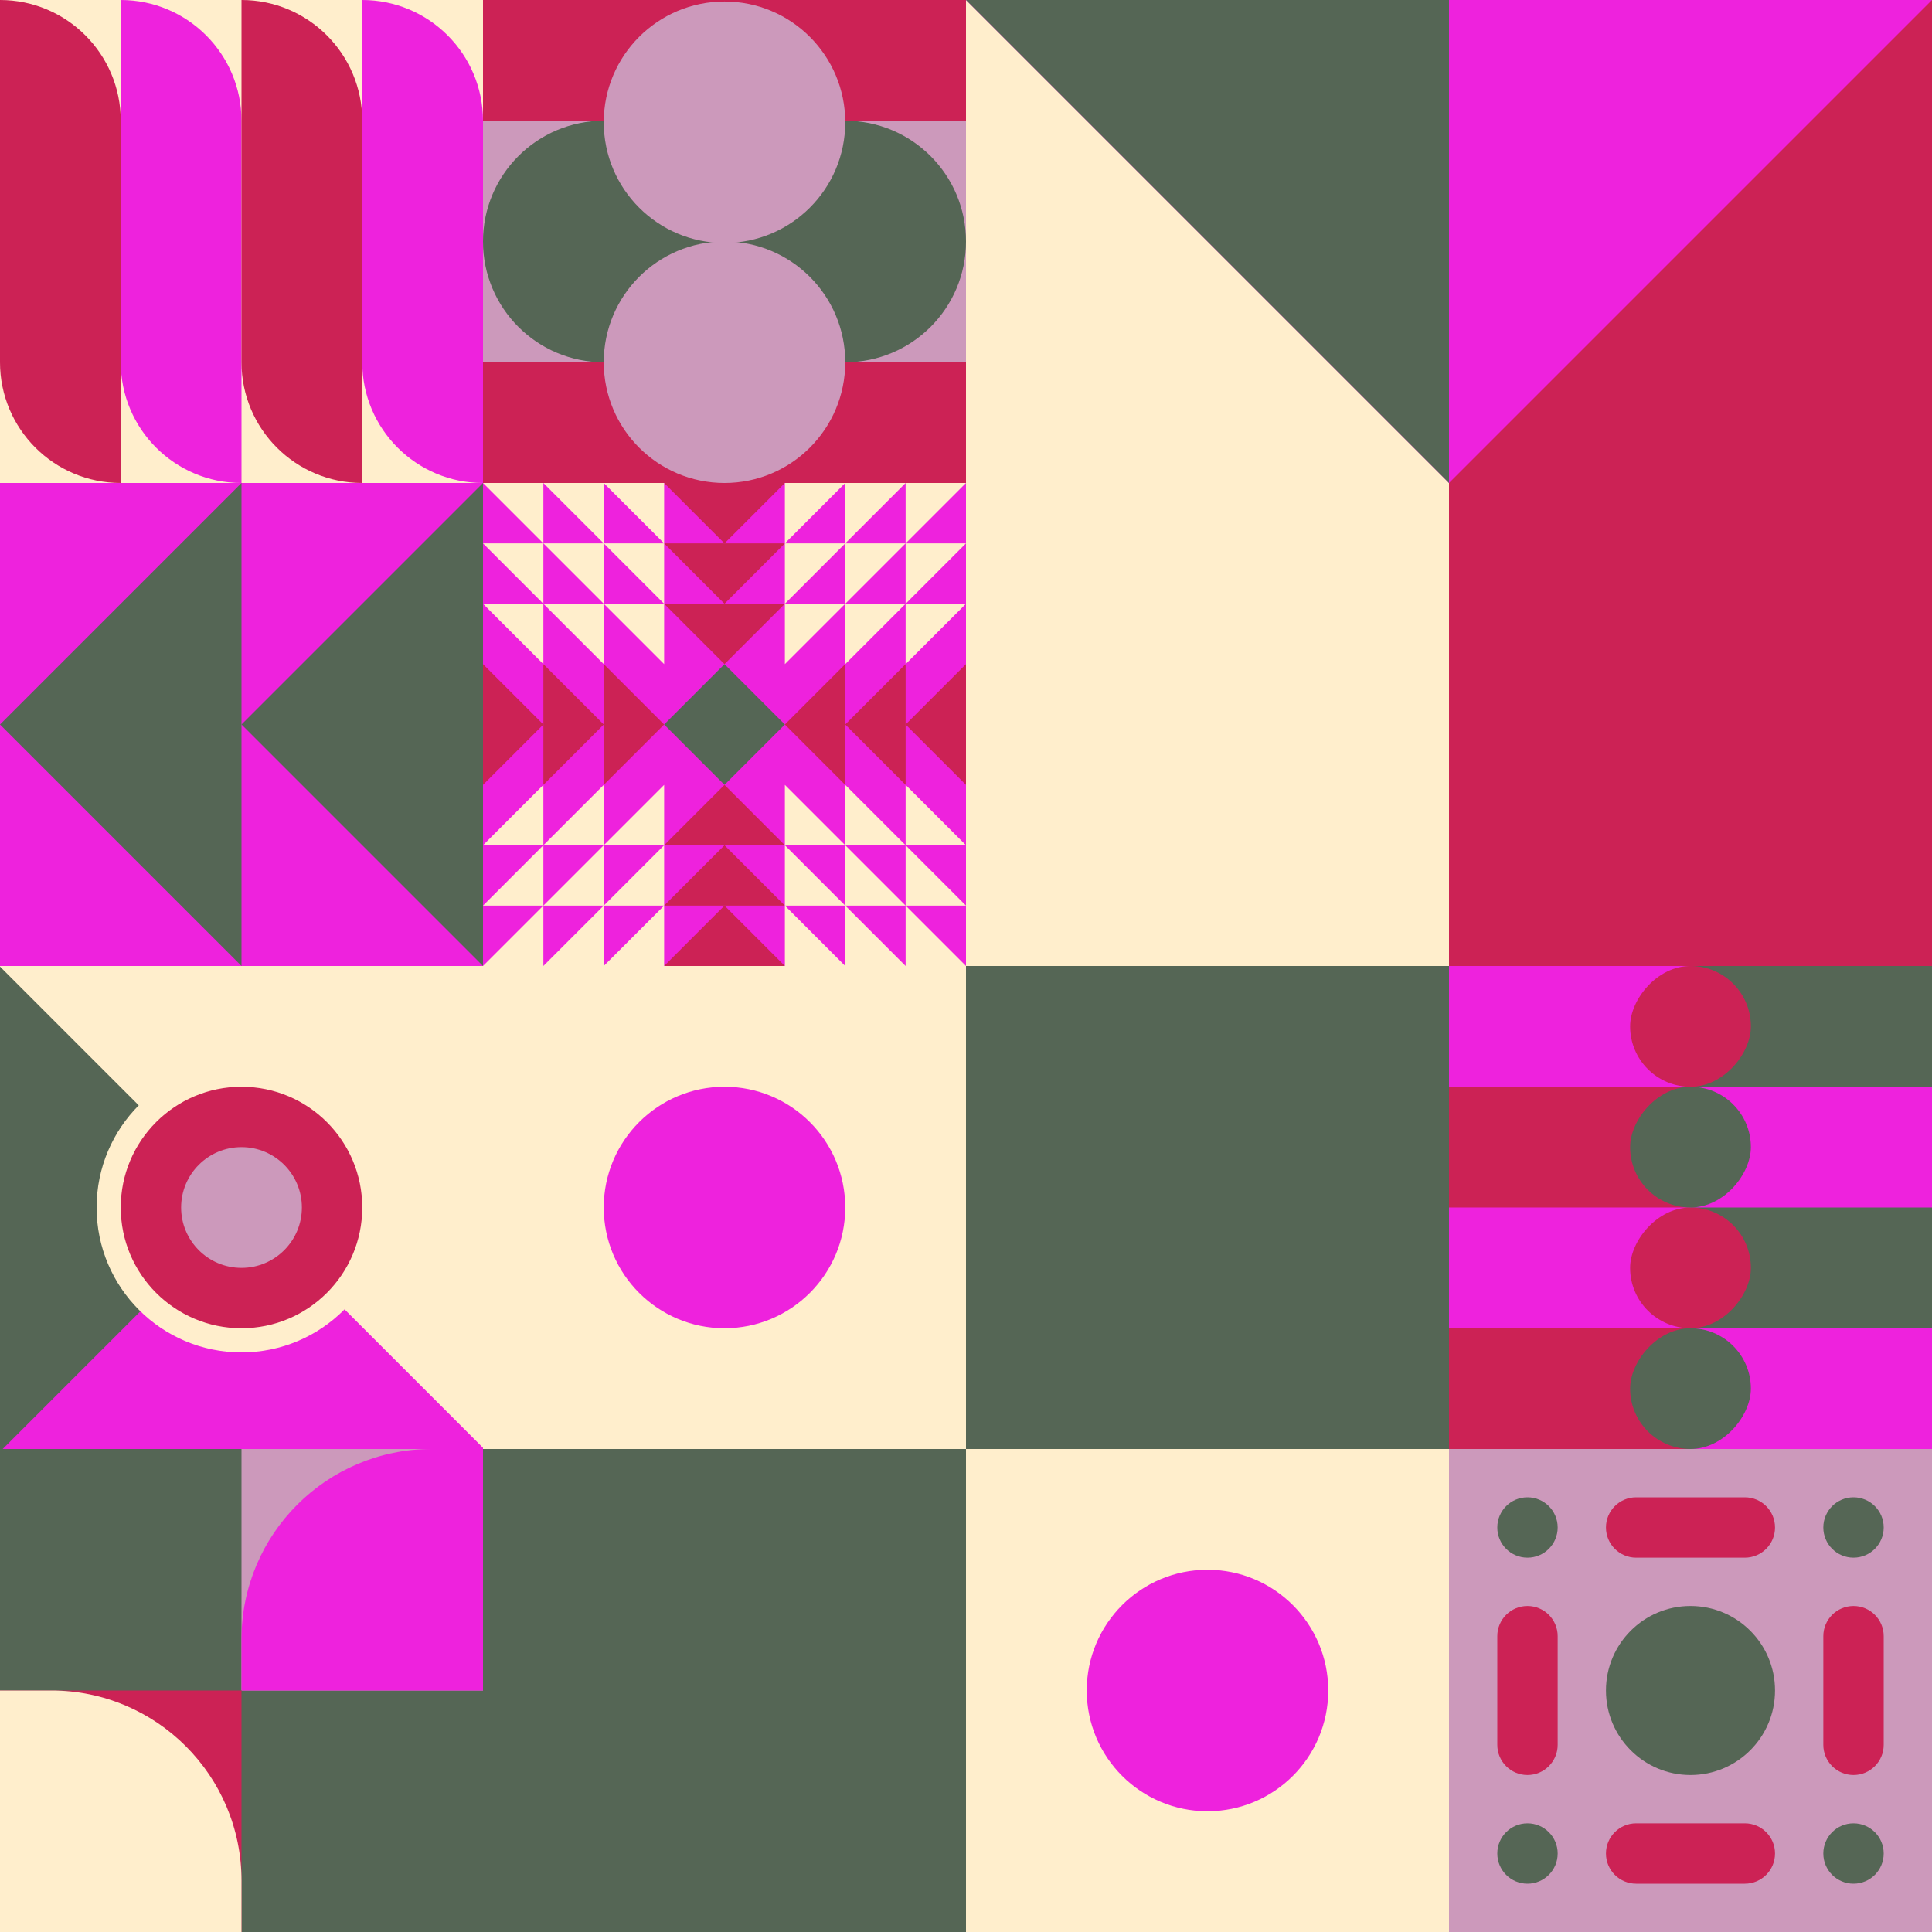
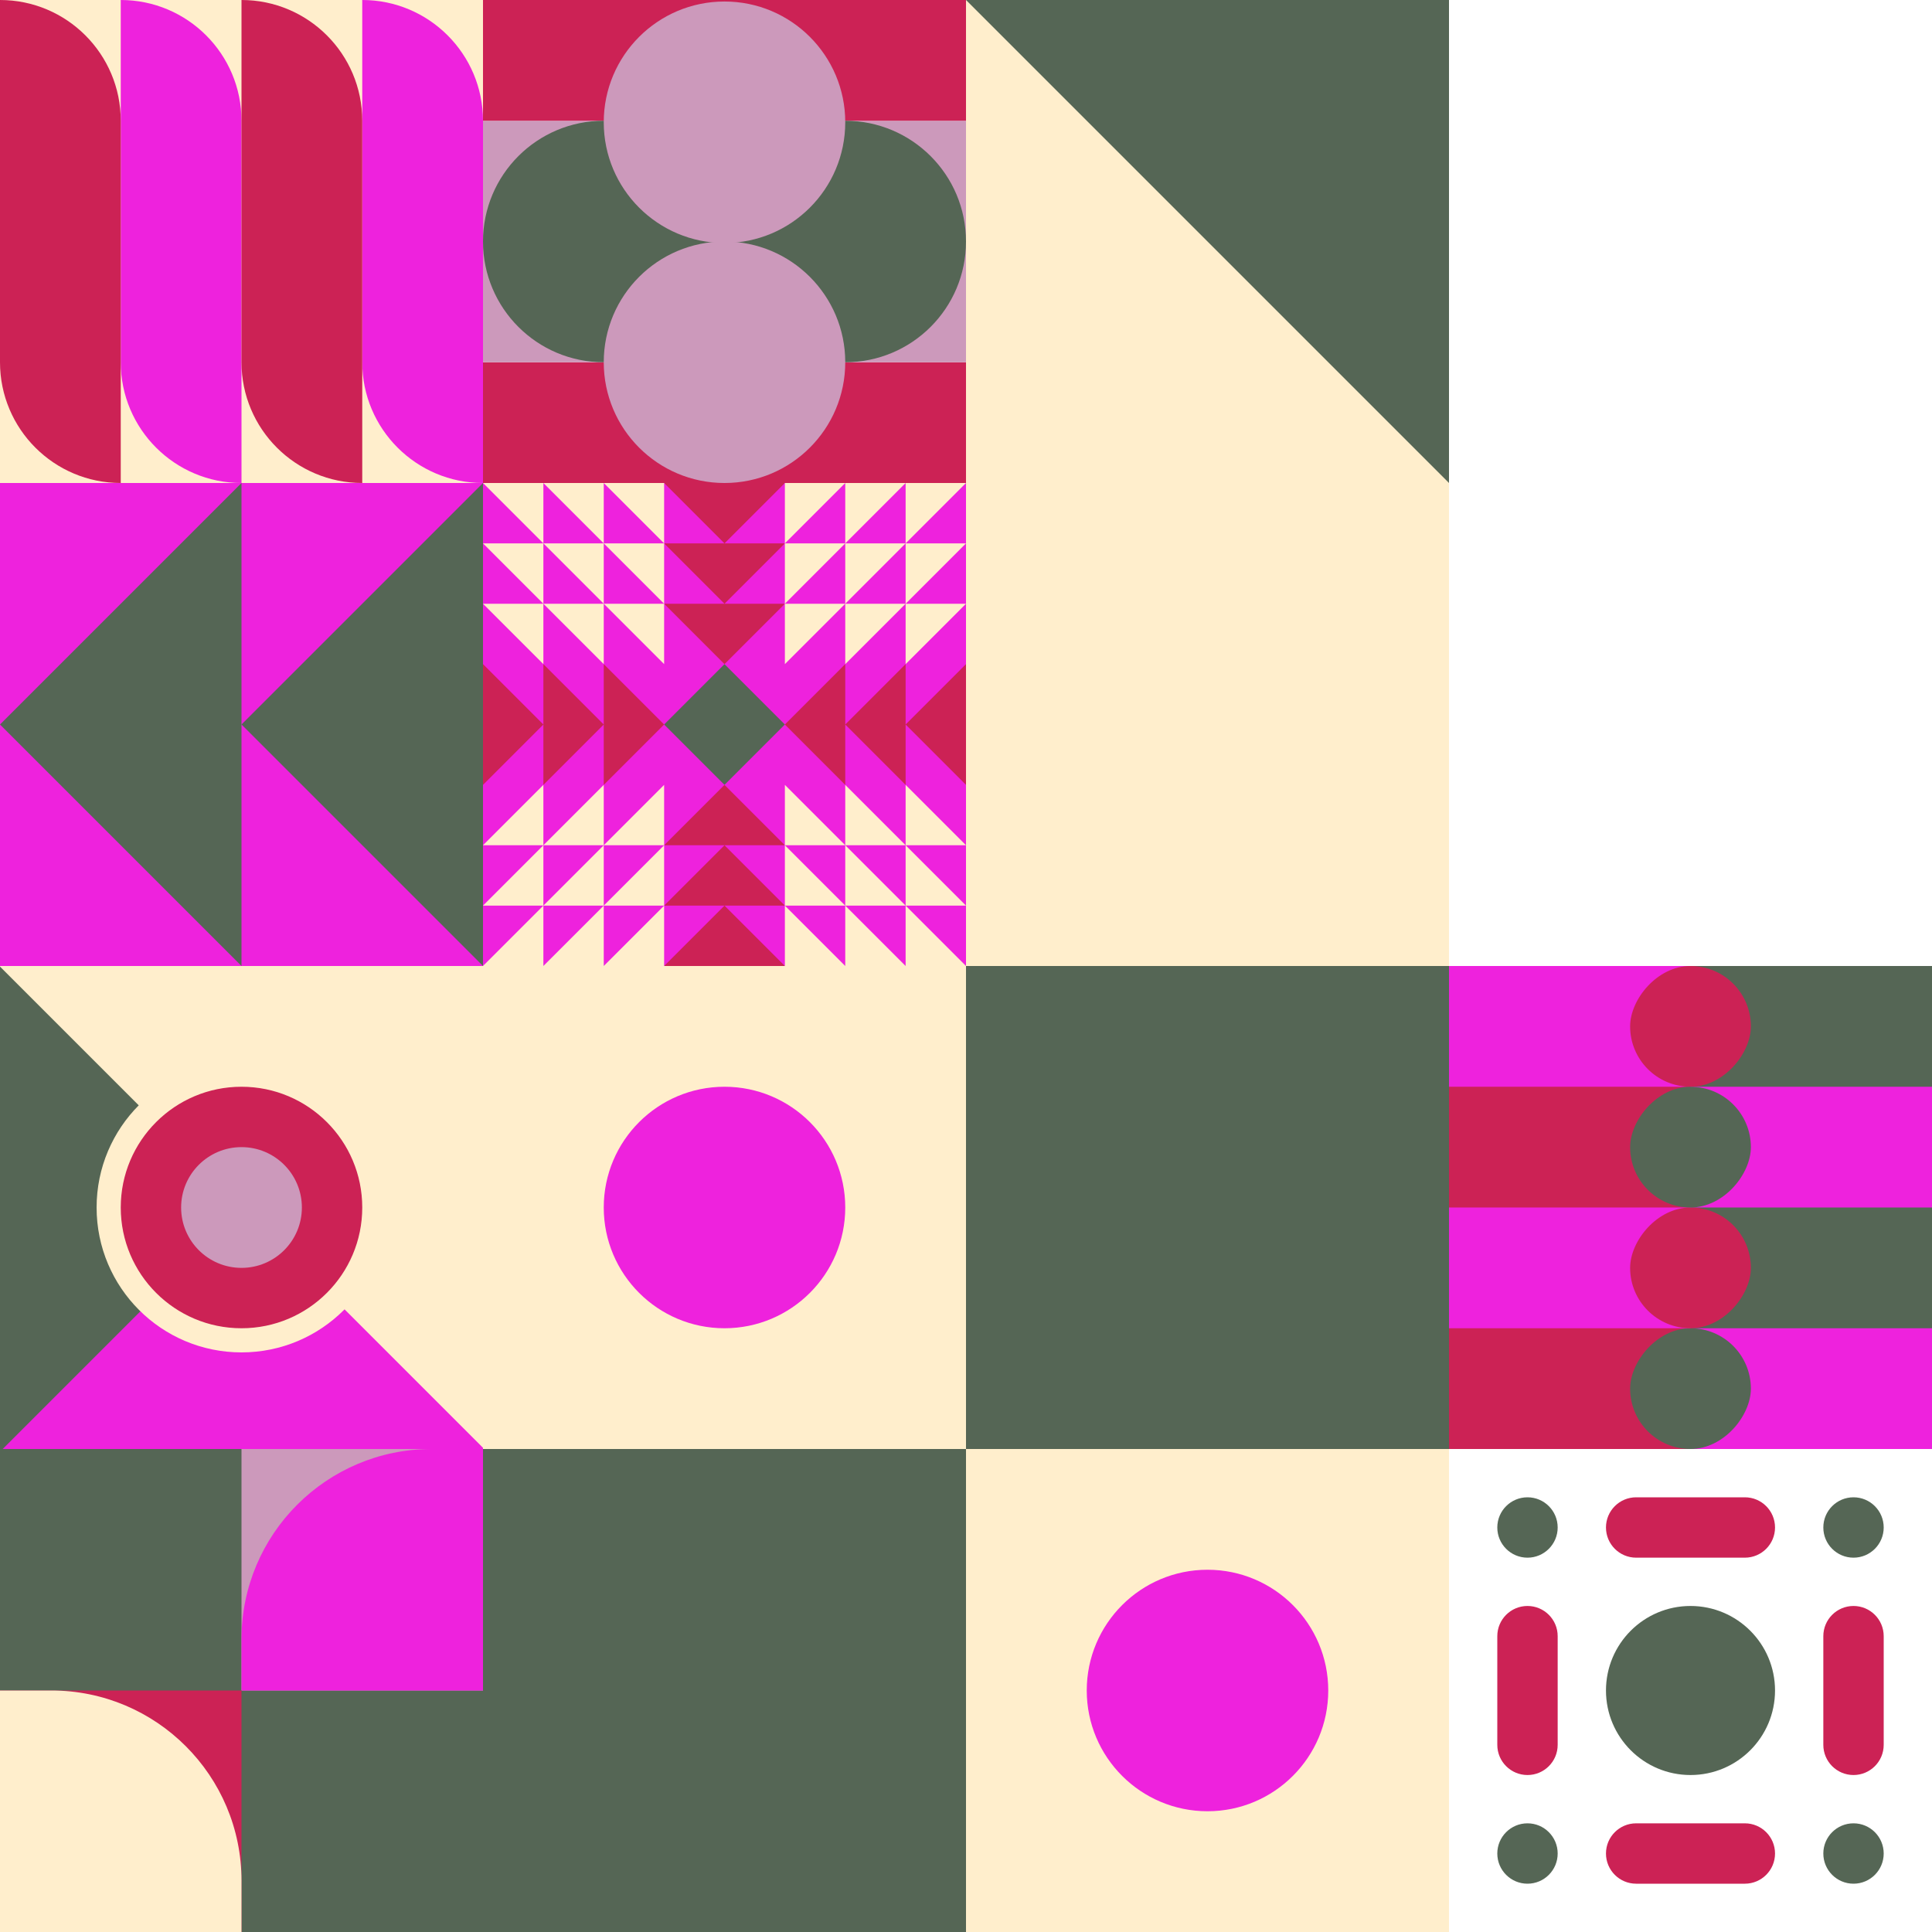
<svg xmlns="http://www.w3.org/2000/svg" id="geo" width="1280" height="1280" viewBox="0 0 1280 1280" fill="none" style="width:640px;height:640px">
  <g class="svg-image">
    <g class="block-0" transform="translate(0,0), scale(1), rotate(0, 160, 160)" height="320" width="320" clip-path="url(#trim)">
      <rect width="320" height="320" fill="#ffeecc" />
      <path d="M80 0C124.183 0 160 35.817 160 80V320V320C115.817 320 80 284.183 80 240V0V0Z" fill="#ee22dd" />
      <path d="M240 0C284.183 0 320 35.817 320 80V320V320C275.817 320 240 284.183 240 240V0V0Z" fill="#ee22dd" />
      <path d="M80 320C35.817 320 0 284.183 0 240V0V0C44.183 0 80 35.817 80 80V320V320Z" fill="#cc2255" />
      <path d="M240 320C195.817 320 160 284.183 160 240V0V0C204.183 0 240 35.817 240 80V320V320Z" fill="#cc2255" />
    </g>
    <g class="block-1" transform="translate(320,0), scale(1), rotate(0, 160, 160)" height="320" width="320" clip-path="url(#trim)">
      <rect width="320" height="320" fill="white" />
      <rect y="240" width="320" height="80" fill="#cc2255" />
      <rect y="80" width="320" height="160" fill="#cc99bb" />
      <rect width="320" height="80" fill="#cc2255" />
      <circle cx="240" cy="160" r="80" fill="#556655" />
      <circle cx="80" cy="160" r="80" fill="#556655" />
      <circle cx="160" cy="240" r="80" fill="#cc99bb" />
      <circle cx="160" cy="81" r="80" fill="#cc99bb" />
    </g>
    <g class="block-2" transform="translate(640,0), scale(2), rotate(180, 160, 160)" height="640" width="640" clip-path="url(#trim)">
-       <rect width="320" height="320" fill="#cc2255" />
      <rect x="160" width="160" height="320" fill="#ffeecc" />
-       <path d="M160 160L320 320H0L160 160Z" fill="#ee22dd" />
      <path fill-rule="evenodd" clip-rule="evenodd" d="M160 320H320L160 160V320Z" fill="#556655" />
    </g>
    <g class="block-3" transform="translate(0,320), scale(1), rotate(90, 160, 160)" height="320" width="320" clip-path="url(#trim)">
      <style>@keyframes geo-18-a0_t{0%,13.636%{transform:translate(0,0)}50%,63.636%{transform:translate(0,160px)}to{transform:translate(0,320px)}}@keyframes geo-18-a1_t{0%,13.636%{transform:translate(0,-160px)}50%,63.636%{transform:translate(0,0)}to{transform:translate(0,160px)}}@keyframes geo-18-a2_t{0%,13.636%{transform:translate(0,-320px)}50%,63.636%{transform:translate(0,-160px)}to{transform:translate(0,0)}}@keyframes geo-18-a3_t{0%,13.636%{transform:translate(0,0)}50%,63.636%{transform:translate(0,160px)}to{transform:translate(0,320px)}}</style>
      <rect width="320" height="320" fill="#ee22dd" />
      <path d="M320 0H0l160 160L320 0Z" fill="#556655" style="animation:2.2s ease-in-out infinite both geo-18-a0_t" />
      <path d="M320 0H0l160 160L320 0Z" fill="#556655" transform="translate(0 -160)" style="animation:2.2s ease-in-out infinite both geo-18-a1_t" />
      <path d="M320 0H0l160 160L320 0Z" fill="#556655" transform="translate(0 -320)" style="animation:2.2s ease-in-out infinite both geo-18-a2_t" />
      <path d="M320 160H0l160 160 160-160Z" fill="#556655" style="animation:2.2s ease-in-out infinite both geo-18-a3_t" />
    </g>
    <g class="block-4" transform="translate(320,320), scale(1), rotate(0, 160, 160)" height="320" width="320" clip-path="url(#trim)">
      <rect width="320" height="320" fill="#ee22dd" />
      <path d="m120 160 40-40 40 40-40 40-40-40Z" fill="#556655" />
      <path fill-rule="evenodd" clip-rule="evenodd" d="m160 80 40-40h-80l40 40ZM120 240l40-40 40 40h-80Zm40 40h-40l40-40 40 40h-40Zm-40 40 40-40 40 40h-80Zm80-240-40 40-40-40h80Zm0-80-40 40-40-40h80Zm40 200-40-40 40-40v80Zm40-40v40l-40-40 40-40v40Zm0 0 40-40v80l-40-40ZM80 200l40-40-40-40v40l-40-40v40L0 120v80l40-40v40l40-40v40Z" fill="#cc2255" />
      <path fill-rule="evenodd" clip-rule="evenodd" d="M120 80v40L80 80h40ZM80 40l40 40V0H0l40 40H0l40 40H0l40 40V80l40 40V40Zm0 0L40 0v80h40L40 40h40Zm0 0h40L80 0v40Zm120 40v40l40-40v40l40-40v40l40-40h-40l40-40h-40l40-40H200v80Zm40-40V0l-40 40h40Zm0 0-40 40h80V0l-40 40Zm0 0h40l-40 40V40ZM120 240v-40l-40 40h40Zm-40 40 40-40v80H0l40-40H0l40-40H0l40-40v40l40-40v80Zm0 0-40 40v-80h40l-40 40h40Zm0 0h40l-40 40v-40Zm120-40v-40l40 40v-40l40 40v-40l40 40h-40l40 40h-40l40 40H200v-80Zm40 40v40l-40-40h40Zm0 0-40-40h80v80l-40-40Zm0 0h40l-40-40v40Z" fill="#ffeecc" />
    </g>
    <g class="block-5" transform="translate(0,640), scale(1), rotate(0, 160, 160)" height="320" width="320" clip-path="url(#trim)">
      <rect width="320" height="320" fill="#ffeecc" />
      <g transform="translate(82,557.7) rotate(90) translate(-377.7,-377.7)">
        <rect width="612.4" height="456" fill="#556655" transform="translate(270,491.5) rotate(45) translate(-340.4,-160)" />
        <rect width="612.4" height="456" fill="#ee22dd" transform="translate(430.5,329.8) rotate(45) translate(-340.4,-160)" />
      </g>
      <ellipse cx="160" cy="160" fill="#cc2255" stroke="#ffeecc" stroke-width="16" rx="88" ry="88" />
      <ellipse cx="160" cy="160" fill="#cc99bb" rx="40" ry="40" />
    </g>
    <g class="block-6" transform="translate(320,640), scale(2), rotate(0, 160, 160)" height="640" width="640" clip-path="url(#trim)">
      <style>@keyframes geo-14-a0_t{0%,13.636%{transform:translate(80px,80px);animation-timing-function:ease-in-out}50%,63.636%{transform:translate(80px,240px);animation-timing-function:ease-in-out}to{transform:translate(240px,240px)}}@keyframes geo-14-a1_t{0%,13.636%{transform:translate(240px,240px);animation-timing-function:ease-in-out}50%,63.636%{transform:translate(240px,80px);animation-timing-function:ease-in-out}to{transform:translate(80px,80px)}}</style>
      <rect width="320" height="320" fill="#ffeecc" />
      <rect width="320" height="320" fill="#ffeecc" transform="rotate(-90 160 160)" />
      <rect width="160" height="160" fill="#556655" transform="rotate(-90 160 0)" />
      <rect width="160" height="160" fill="#556655" transform="matrix(0 -1 -1 0 160 320)" />
      <rect width="160" height="160" fill="#ffeecc" transform="matrix(0 -1 -1 0 320 320)" />
      <circle fill="#ee22dd" transform="translate(80 80)" style="animation:2.2s ease-in-out infinite both geo-14-a0_t" r="40" />
      <circle fill="#ee22dd" transform="translate(240 240)" style="animation:2.2s ease-in-out infinite both geo-14-a1_t" r="40" />
    </g>
    <g class="block-7" transform="translate(960,640), scale(1), rotate(270, 160, 160)" height="320" width="320" clip-path="url(#trim)">
      <rect width="320" height="320" fill="#ee22dd" />
      <rect width="80" height="160" fill="#cc2255" />
      <rect x="160" width="80" height="160" fill="#cc2255" />
      <rect x="80" y="160" width="80" height="160" fill="#556655" />
      <rect x="240" y="160" width="80" height="160" fill="#556655" />
      <rect width="80" height="80" rx="40" transform="matrix(0 -1 -1 0 80 200)" fill="#556655" />
      <rect width="80" height="80" rx="40" transform="matrix(0 -1 -1 0 160 200)" fill="#cc2255" />
      <rect width="80" height="80" rx="40" transform="matrix(0 -1 -1 0 320 200)" fill="#cc2255" />
      <rect width="80" height="80" rx="40" transform="matrix(0 -1 -1 0 240 200)" fill="#556655" />
    </g>
    <g class="block-8" transform="translate(0,960), scale(1), rotate(0, 160, 160)" height="320" width="320" clip-path="url(#trim)">
      <rect width="320" height="320" fill="white" />
      <rect y="320" width="320" height="320" transform="rotate(-90 0 320)" fill="#556655" />
      <rect x="160" y="160" width="160" height="160" transform="rotate(-90 160 160)" fill="#cc99bb" />
      <path fill-rule="evenodd" clip-rule="evenodd" d="M320 -9.15527e-05H286C216.412 -9.15527e-05 160 56.412 160 126V160H320V-9.15527e-05Z" fill="#ee22dd" />
      <rect width="160" height="160" transform="matrix(0 -1 -1 0 160 320)" fill="#cc2255" />
      <path fill-rule="evenodd" clip-rule="evenodd" d="M3.05176e-05 160H34C103.588 160 160 216.412 160 286V320H3.05176e-05V160Z" fill="#ffeecc" />
    </g>
    <g class="block-9" transform="translate(960,960), scale(1), rotate(0, 160, 160)" height="320" width="320" clip-path="url(#trim)">
-       <rect width="320" height="320" fill="#cc99bb" />
      <circle cx="268" cy="52" r="20" fill="#556655" />
      <circle cx="52" cy="52" r="20" fill="#556655" />
      <circle cx="268" cy="268" r="20" fill="#556655" />
      <circle cx="52" cy="268" r="20" fill="#556655" />
      <circle cx="160" cy="160" r="56" fill="#556655" />
      <path d="M248 124c0-11.046 8.954-20 20-20s20 8.954 20 20v72c0 11.046-8.954 20-20 20s-20-8.954-20-20v-72ZM32 124c0-11.046 8.954-20 20-20s20 8.954 20 20v72c0 11.046-8.954 20-20 20s-20-8.954-20-20v-72ZM124 72c-11.046 0-20-8.954-20-20s8.954-20 20-20h72c11.046 0 20 8.954 20 20s-8.954 20-20 20h-72ZM124 288c-11.046 0-20-8.954-20-20s8.954-20 20-20h72c11.046 0 20 8.954 20 20s-8.954 20-20 20h-72Z" fill="#cc2255" />
    </g>
  </g>
  <clipPath id="trim">
    <rect width="320" height="320" fill="white" />
  </clipPath>
  <filter id="noiseFilter">
    <feTurbulence baseFrequency="0.5" result="noise" />
    <feColorMatrix type="saturate" values="0.10" />
    <feBlend in="SourceGraphic" in2="noise" mode="multiply" />
  </filter>
  <rect transform="translate(0,0)" height="1280" width="1280" filter="url(#noiseFilter)" opacity="0.4" />
</svg>